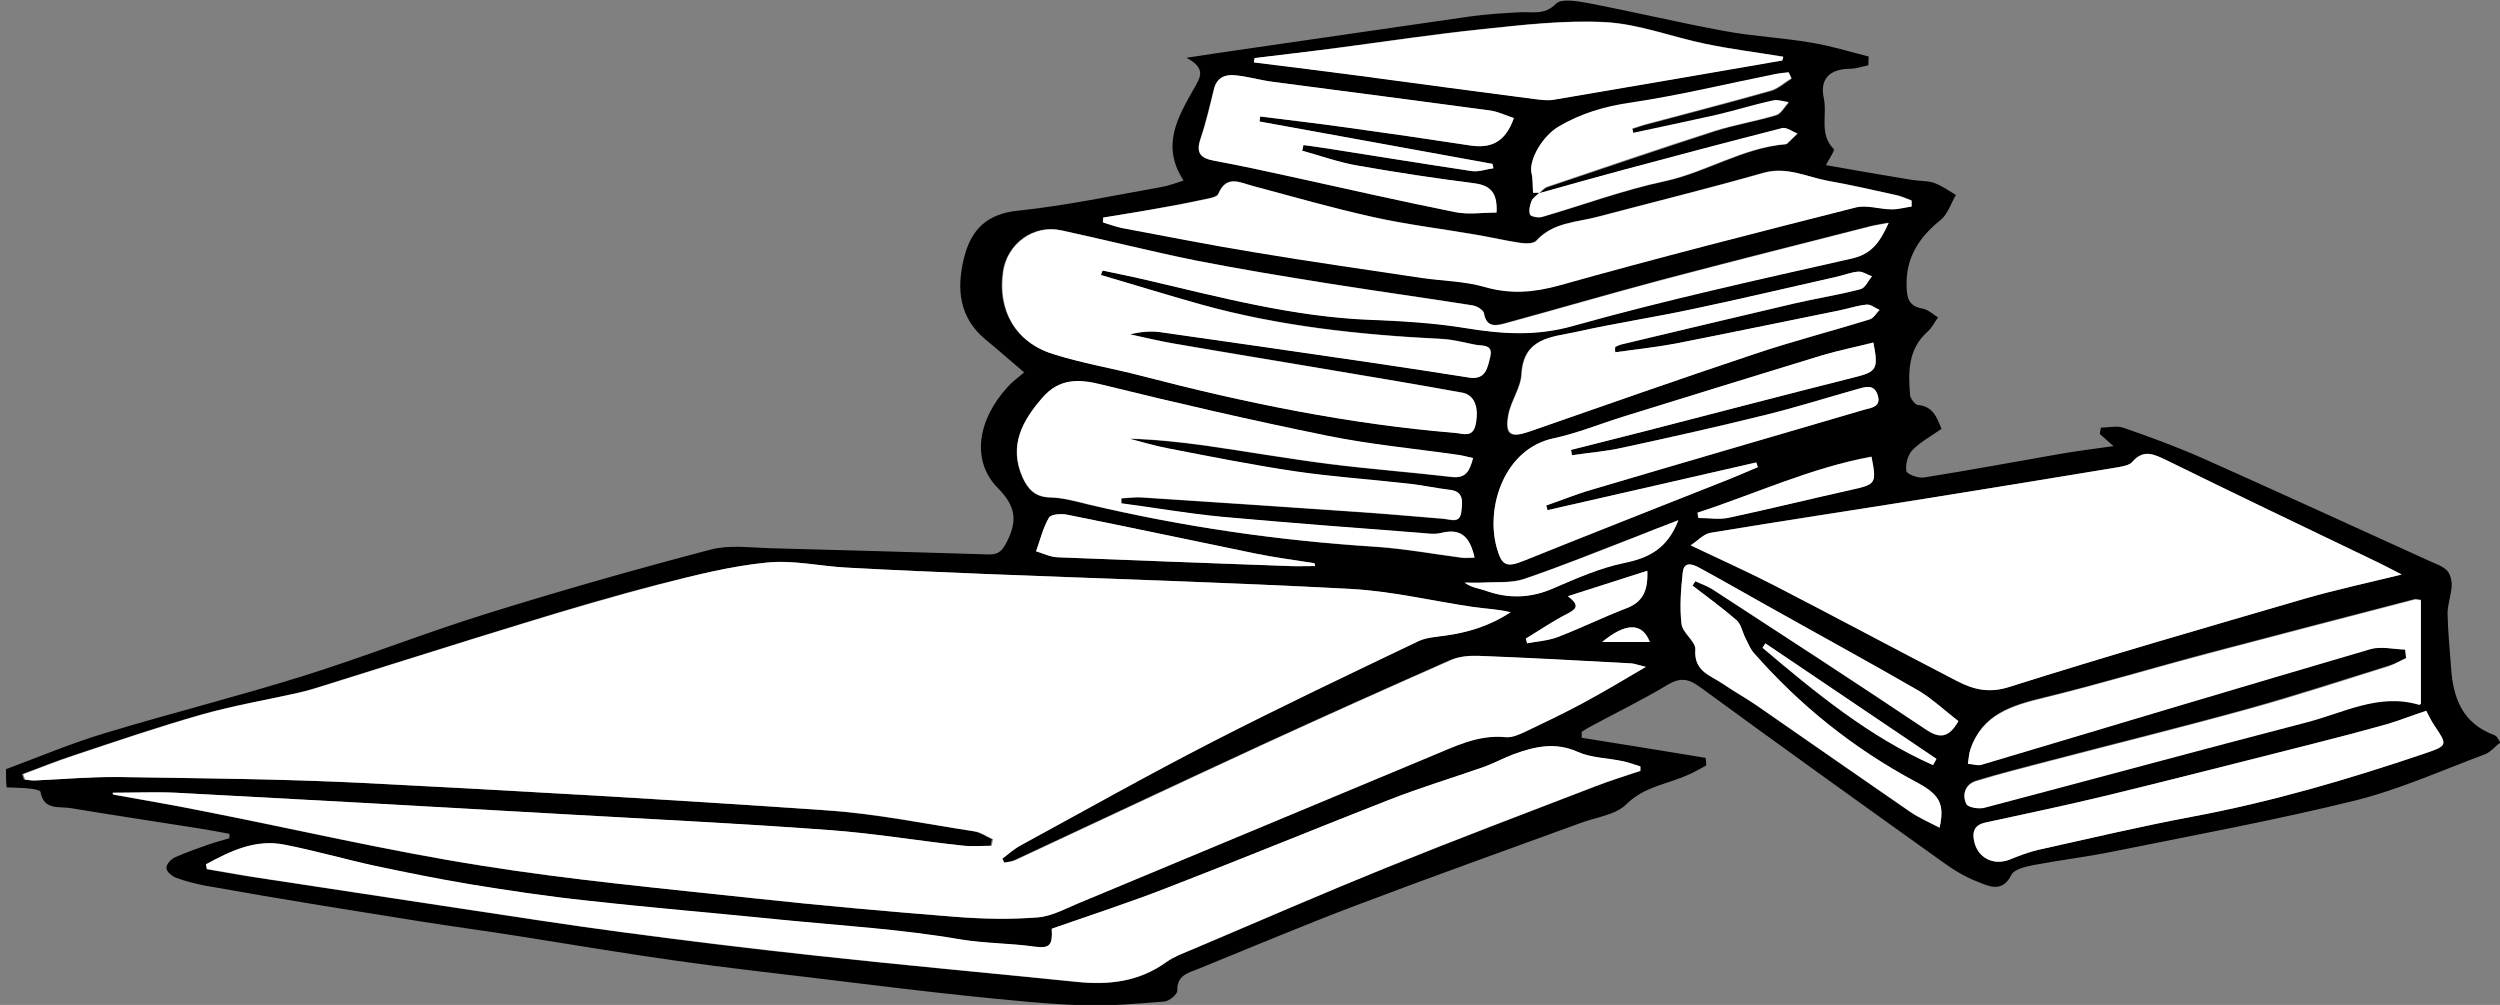
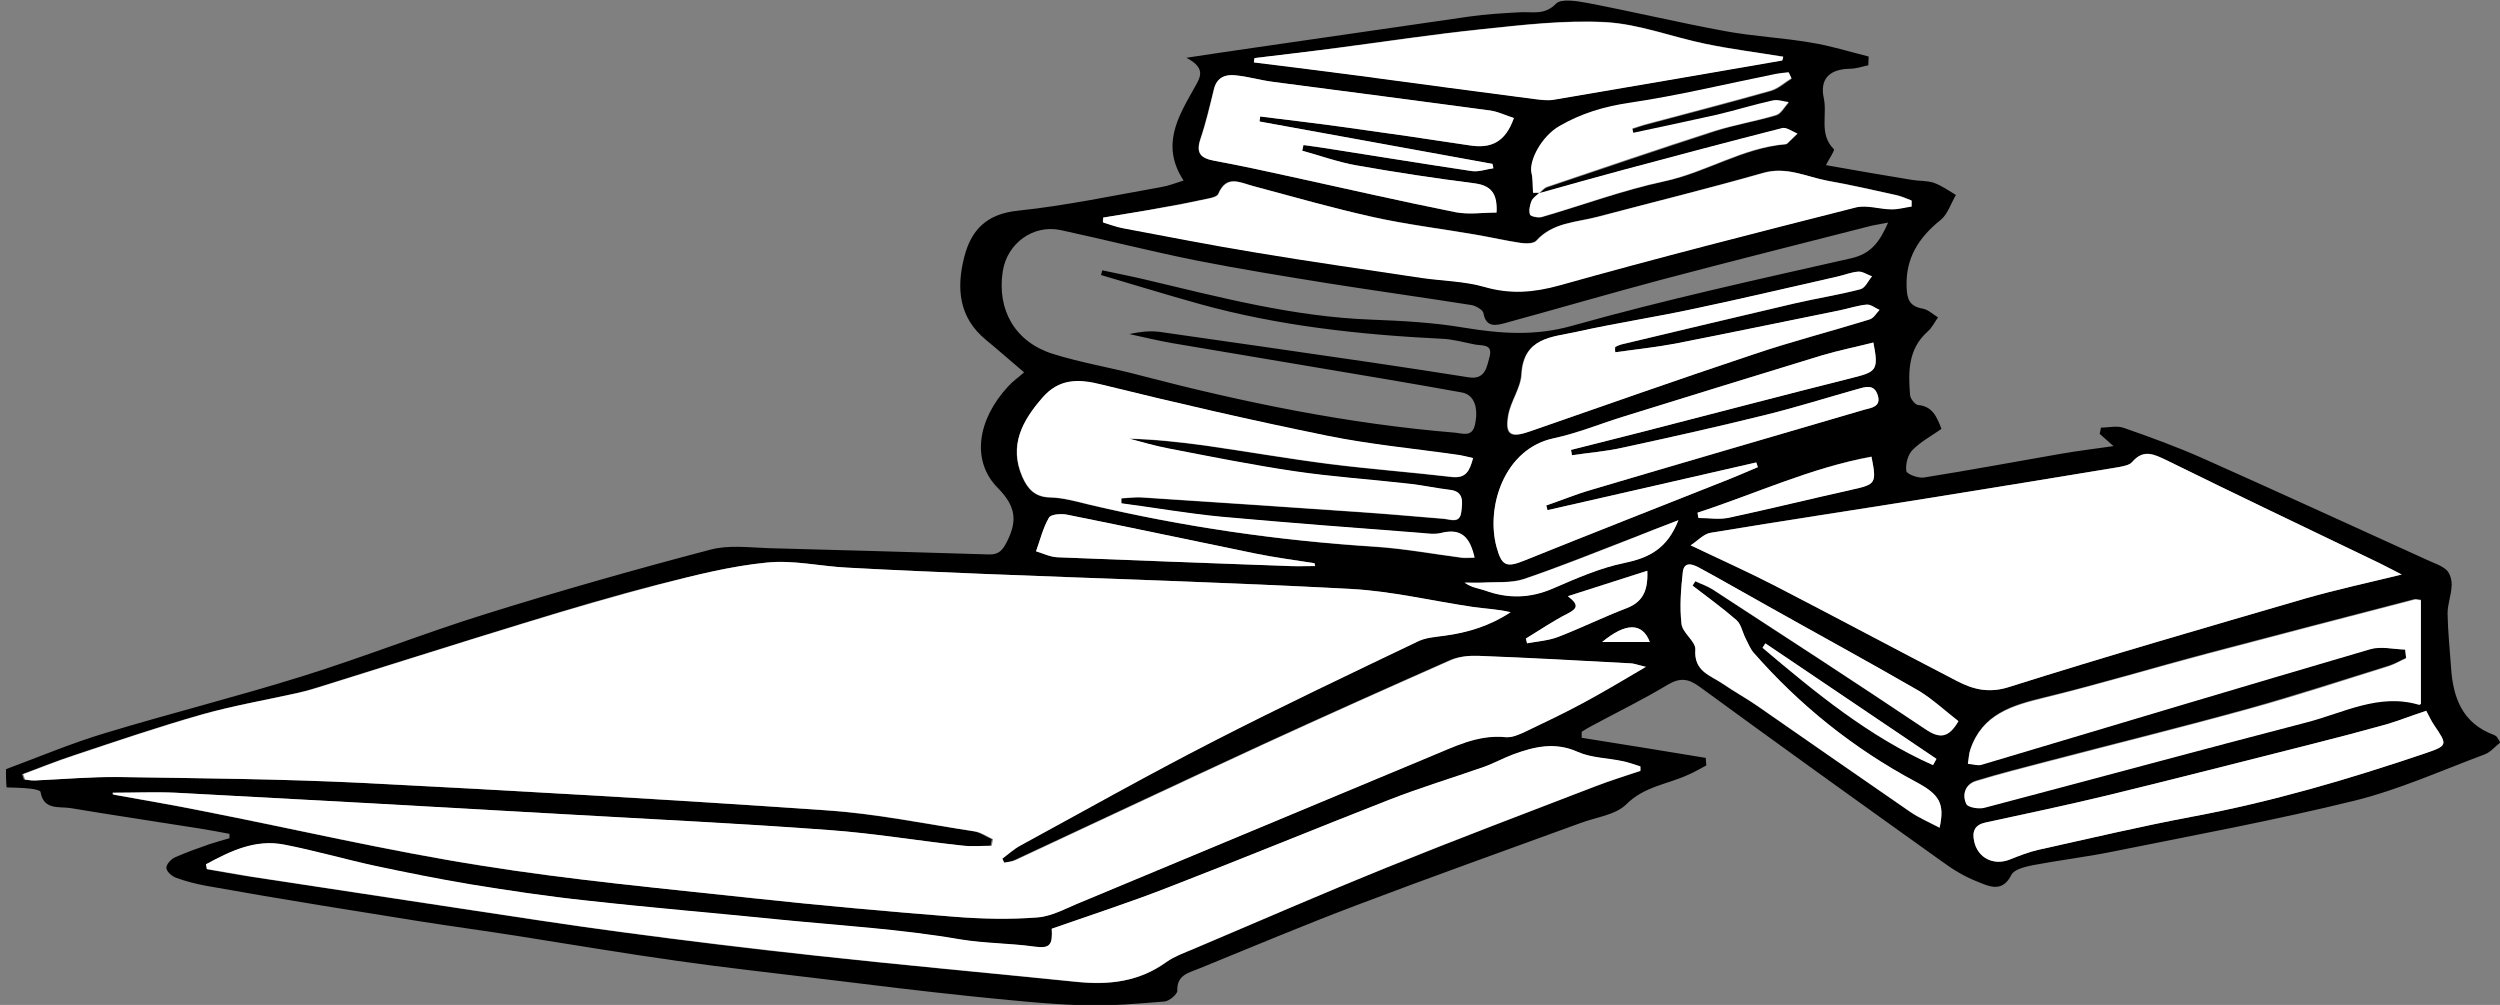
<svg xmlns="http://www.w3.org/2000/svg" version="1.1" id="Capa_1" x="0px" y="0px" viewBox="0 0 796.3 320.1" style="enable-background:new 0 0 796.3 320.1;" xml:space="preserve">
  <rect x="0" y="0" width="796.3" height="320.1" fill="#808080" stroke="none" />
  <style type="text/css">
	.st0{fill:#FFFFFF;}
</style>
  <g>
    <path d="M1.9,245c10.5-3.9,20.9-8.3,31.6-11.5c20.8-6.3,42-11.6,62.8-18.1c19.6-6.1,38.7-13.7,58.3-19.8   c23.7-7.4,47.6-14.2,71.6-20.5c5.9-1.6,12.4-0.7,18.6-0.5c23.4,0.6,46.8,1.3,70.2,2c3.2,0.1,4.4-1.4,5.8-4.2c3.4-6.8,2.6-11.3-3-17   c-8.5-8.6-6.5-21.7,3.3-32.3c1.4-1.6,3.2-2.8,5.1-4.5c-4.4-3.7-8.2-7.1-12.1-10.3c-8.7-7.1-9.5-16.4-7-26.3   c2.2-8.8,7.2-13.9,17.2-14.9c15.2-1.6,30.3-4.8,45.5-7.5c2.4-0.4,4.7-1.3,7.2-2.1c-7.3-11.1-1.8-20.2,3.2-29.1   c2-3.6,4.3-6.5-2.3-10c7.4-1.1,13.1-2,18.8-2.8c23.7-3.4,47.4-6.9,71.1-10.3c5.5-0.8,11-1.1,16.5-1.4c3.9-0.2,7.7,1,11.3-2.7   c1.6-1.7,6.5-0.9,9.8-0.3c14.7,2.8,29.3,6.3,44,9c9.1,1.7,18.4,2.1,27.6,3.7c6.2,1,12.2,2.9,18.2,4.4c0,0.9-0.1,1.9-0.1,2.8   c-2,0.4-3.9,1.1-5.9,1.1c-6.4,0.1-9.6,3.2-8.3,9.3c1.2,5.4-1.6,11.5,3.2,16.3c0.4,0.4-1.4,2.9-2.5,5.1c9,1.6,18.2,3.2,27.4,4.7   c2.3,0.4,4.7,0.2,6.9,0.9c2.5,0.9,4.8,2.5,7.1,3.9c-1.6,2.7-2.6,6.1-4.8,7.9c-7,5.6-11.3,12.2-10.9,21.5c0.1,3.7,0.9,6.1,5.1,6.8   c1.7,0.3,3.3,1.8,4.9,2.8c-1.1,1.5-1.9,3.3-3.3,4.5c-6.3,5.6-6.2,12.9-5.6,20.3c0.1,1.1,1.6,3,2.5,3.1c4.7,0.4,6,3.8,7.5,7.6   c-3.1,2.2-6.5,4-9.2,6.7c-1.5,1.5-2.3,4.5-2,6.7c0.1,1,3.8,2.4,5.6,2.1c14.5-2.3,28.9-5,43.3-7.5c5.7-1,11.5-1.7,17.1-2.5   c-1.2-1.1-2.8-2.5-4.4-3.9c0.1-0.7,0.3-1.3,0.4-2c2.5,0,5.1-0.7,7.3,0.1c8.6,3,17.1,6.1,25.4,9.8c23.8,10.6,47.5,21.5,71.3,32.3   c2.1,1,4.5,1.7,6.1,3.2c1.1,1,1.7,3.3,1.6,4.9c-0.1,3-1.3,5.9-1.3,8.9c0.1,5.7,0.7,11.4,1.1,17.1c0.6,9.7,3.6,17.9,13.7,21.6   c0.3,0.1,0.6,0.4,0.9,0.6c0.2,0.3,0.4,0.6,1.1,1.8c-1.6,1.2-3.1,3.1-5,3.8c-13.7,5.1-27.2,11.2-41.3,14.7   c-25.6,6.3-51.6,11.1-77.4,16.3c-8.4,1.7-16.9,2.7-25.3,4.3c-2.4,0.5-5.8,1.3-6.7,3c-2.9,5.9-7.2,3.7-10.9,2.2   c-3.9-1.5-7.7-3.8-11.1-6.3c-25.9-18.5-51.7-37-77.4-55.8c-3.6-2.6-6.2-2.9-10.1-0.6c-7.8,4.7-16,8.7-24,13c-1.2,0.6-2.3,1.3-3.4,2   c0,0.6,0,1.3,0,1.9c13.2,2.1,26.3,4.2,39.5,6.4c0.1,0.8,0.1,1.6,0.2,2.4c-1.9,1-3.7,2.1-5.6,2.9c-6.6,3.1-14.1,3.7-19.9,9.5   c-3.4,3.4-9.7,4.1-14.7,6c-23.8,8.7-47.7,17.2-71.4,26.2c-16.9,6.4-33.5,13.4-50.2,20.2c-3.2,1.3-6.9,2-6.7,7   c0,1.1-2.6,3.3-4.1,3.4c-8.7,0.7-17.4,1.5-26.1,1.2c-11.9-0.4-23.9-1.7-35.8-2.9c-15.4-1.6-30.9-3.5-46.3-5.4   c-15.6-1.9-31.2-3.6-46.7-5.8c-17.1-2.4-34.2-5.3-51.3-8c-10.2-1.6-20.5-3-30.7-4.6c-10.6-1.7-21.1-3.4-31.7-5.1   c-12.3-2-24.6-4.1-36.9-6.3c-3.1-0.6-6.3-1.4-9.3-2.5c-1.3-0.5-3-1.9-3.1-3.1c-0.1-1.1,1.4-2.8,2.7-3.4c3.6-1.6,7.3-2.9,11-4.2   c2.1-0.7,4.3-1.3,6.4-1.9c0-0.5,0-1,0-1.4c-3.2-0.6-6.3-1.2-9.5-1.7c-13.7-2.2-27.4-4.2-41.1-6.5c-3.6-0.6-8.6,0.8-9.6-5.2   c-0.1-0.5-2.2-0.9-3.3-1c-2.5-0.3-5-0.3-7.5-0.4C1.9,248.6,1.9,246.8,1.9,245z M490.5,61.4c-0.9,0.9-2.1,1.6-2.6,2.7   c-0.6,1.3-0.9,3-0.5,4.3c0.2,0.6,2.5,1.1,3.7,0.8c13-3.8,25.8-8.5,39.1-11.4c13.3-2.8,24.9-10.6,38.6-11.8c0.2,0,0.4-0.1,0.5-0.2   c1.1-1.1,2.2-2.2,3.3-3.2c-1.6-0.6-3.5-2.1-4.9-1.7c-16.9,4.3-33.7,8.8-50.6,13.3c-8.9,2.4-17.8,4.9-26.7,7.4   c0.8-0.7,1.5-1.6,2.4-1.9c17.8-6,35.5-12,53.3-17.8c6.4-2.1,13.2-3.2,19.7-5.1c1.6-0.5,2.7-2.7,4-4.1c-1.7-0.2-3.5-0.9-5.1-0.5   c-5.9,1.3-11.7,3.1-17.6,4.5c-8.9,2.1-17.9,3.9-26.8,5.8c-0.1-0.5-0.2-0.9-0.3-1.4c1.6-0.5,3.2-1.1,4.9-1.5   c13.1-3.5,26.3-6.9,39.3-10.6c2.3-0.7,4.4-2.6,6.5-3.9c-0.3-0.6-0.6-1.3-0.9-1.9c-1.5,0.2-2.9,0.3-4.4,0.6   c-15.4,3.1-30.6,6.8-46.1,9.1c-8.2,1.2-15.6,3.4-22.6,7.5c-5.4,3.1-9.7,10.8-8.8,14.9c0.4,1.9,0.3,4,0.5,6.3   C488.4,61.4,489.4,61.4,490.5,61.4z M35.9,252.5c0,0.2,0,0.4,0,0.6c9.4,1.7,18.9,3.3,28.3,5.2c29.6,5.8,59,12.7,88.8,17.4   c28.7,4.6,57.8,7.2,86.7,10.4c21.3,2.3,42.7,4.2,64,5.9c8.8,0.7,17.8,0.9,26.6,0.2c4.6-0.4,9.2-2.9,13.6-4.8   c37-15.3,73.9-30.7,110.8-46.2c7.9-3.3,15.5-7.4,24.6-6.4c2,0.2,4.2-0.8,6.1-1.7c6.3-3,12.6-6,18.7-9.3c6.3-3.4,12.4-7.2,19.8-11.4   c-2.6-0.7-3.6-1.1-4.6-1.1c-16.2-0.8-32.5-1.7-48.7-2.4c-3-0.1-6.2,0.2-8.9,1.4c-19.9,8.8-39.8,17.7-59.6,26.8   c-26.4,12.2-52.8,24.6-79.1,36.9c-1.1,0.5-2.3,0.6-3.5,0.8c-0.2-0.4-0.4-0.9-0.6-1.3c1.9-1.4,3.8-3,5.8-4.2   c20.4-11.1,40.6-22.5,61.3-33.1c21.6-11.1,43.6-21.5,65.5-32c2.5-1.2,5.5-1.4,8.2-1.7c7.5-1,14.6-3.2,21.1-7.5   c-4.1-1-8.1-1.1-12.1-1.7c-12.9-1.9-25.7-5-38.6-5.7c-39.1-2.1-78.2-3.3-117.2-4.8c-14.5-0.6-28.9-1.2-43.4-2   c-8.5-0.5-17.2-2.5-25.6-1.6c-11.5,1.2-22.8,4.1-34.1,6.9c-14.5,3.7-28.9,8-43.2,12.4c-21.9,6.7-43.8,13.7-65.7,20.5   c-2.2,0.7-4.4,1.3-6.7,1.8c-10.1,2.3-20.3,4-30.2,6.8c-13.7,3.9-27.2,8.5-40.7,13c-5.5,1.8-10.9,4-16.3,6c0.2,0.6,0.4,1.1,0.6,1.7   c1,0.1,2.1,0.4,3.1,0.3c8.9-0.4,17.9-1.2,26.8-1.1c26.1,0.4,52.2,0.6,78.2,1.9c49.1,2.5,98.2,5.3,147.2,8.7   c15.8,1.1,31.5,4.3,47.2,6.7c2,0.3,3.9,1.7,5.8,2.5c-0.1,0.7-0.3,1.4-0.4,2.1c-3.2,0-6.4,0.3-9.6-0.1c-14-1.6-28-3.9-42-4.9   c-27.8-2-55.6-3.4-83.5-5c-41.6-2.3-83.1-4.7-124.7-6.9C49.4,252.2,42.6,252.5,35.9,252.5z M765,183c-3-1.5-5.9-3.1-8.9-4.5   c-22-10.6-44.1-21.1-66-31.9c-4-1.9-7.3-3.7-10.9,0.5c-0.9,1.1-2.9,1.4-4.4,1.7c-20.4,3.4-40.9,6.7-61.3,10   c-22.9,3.6-45.8,7.1-68.6,10.9c-2.2,0.4-4.1,2.5-6.4,4c9.7,4.7,18.5,8.6,26.9,12.9c19.3,10,38.5,20.3,57.9,30.3   c5.2,2.7,10.2,4,16.7,1.9c31.3-9.9,62.9-19,94.4-28.2C744.3,187.8,754.3,185.6,765,183z M65.6,275.3c0.1,0.5,0.2,1.1,0.3,1.6   c4.9,0.8,9.8,1.8,14.7,2.5c22.4,3.4,44.8,6.8,67.2,10.2c16.6,2.5,33.2,5.1,49.8,7.3c20.9,2.8,41.8,5.4,62.7,7.6   c27.5,3,55.1,5.5,82.6,8.3c10.2,1,19.9,0,28.6-6.3c2.6-1.9,5.7-3,8.7-4.2c20.6-8.7,41-17.7,61.7-26c22-8.9,44.2-17.3,66.3-25.8   c4.7-1.8,9.5-3.3,14.3-4.9c0-0.5,0-0.9,0-1.4c-1.9-0.6-3.8-1.3-5.8-1.7c-4.7-1-9.8-1-14.1-2.9c-7.3-3.3-13.9-1.7-20.7,0.8   c-3.2,1.2-6.2,2.9-9.4,4c-10.1,3.6-20.3,6.7-30.2,10.5c-23.3,9-46.4,18.6-69.6,27.6c-12.4,4.8-25.2,8.9-37.7,13.4   c0.3,5.1-0.5,6.4-5.5,5.7c-7.8-1.1-15.7-1-23.6-2.3c-19-3.2-38.3-4.4-57.5-6.3c-20.6-2-41.2-3.8-61.8-6.1   c-12.4-1.4-24.8-3.2-37.1-5.2c-10-1.6-20-3.6-29.9-5.8c-9.8-2.1-19.4-4.9-29.1-6.8C81.2,267.3,73.3,271.2,65.6,275.3z M350.7,87.6   c0.1-0.5,0.3-1,0.4-1.5c4.6,1,9.3,1.9,13.9,3c23.6,5.6,47.1,11.8,71.6,12.7c10,0.4,20,0.9,29.9,2.6c11.7,1.9,22.6,2.7,34.5-0.7   c29.2-8.2,58.9-14.7,88.5-21.4c6.4-1.4,9.2-5.2,11.9-11.4c-2.4,0.5-4.1,0.7-5.7,1.1c-22.3,5.7-44.6,11.3-66.9,17.2   c-16.5,4.4-32.9,9.2-49.4,13.7c-2.9,0.8-6.1,1.5-6.9-3.2c-0.2-1-2.3-2.2-3.6-2.5c-15.2-2.4-30.3-4.5-45.5-6.9   c-14.3-2.3-28.5-4.6-42.7-7.4c-14.3-2.9-28.5-6.5-42.8-9.6c-8.8-1.9-17.1,4.2-18.5,13.1c-1.9,12.3,3.9,22.5,15.9,26.3   c9.2,2.9,18.7,4.4,28,6.9c32.9,8.6,66.1,15.4,100,18.2c2.5,0.2,5.6,1.6,6.5-2.5c1.2-5.4-0.2-9.6-4.2-10.3c-16.5-3-33-5.7-49.5-8.5   c-14.2-2.4-28.5-4.8-42.7-7.2c-4.6-0.8-9.1-1.9-13.7-2.9c3.3-0.7,6.5-1.1,9.6-0.7c22.6,3.2,45.2,6.5,67.9,9.8   c10.2,1.5,20.5,3.1,30.7,4.7c5.3,0.8,5.7-3.5,6.6-6.7c1-4.1-2.6-3.3-4.9-3.8c-3.5-0.7-7-1.7-10.5-1.8c-26.1-1.3-51.9-4.1-77.1-11.1   C371.6,93.9,361.2,90.7,350.7,87.6z M469.2,145.9c-1.9-0.4-3.3-0.7-4.6-0.9c-13.9-2-28-3.3-41.8-6.1c-24.1-4.9-48-10.5-71.9-16.3   c-7.4-1.8-13.6-2-18.9,4.1c-6.4,7.4-10.8,15.3-6.4,25.3c1.7,3.8,4,6.4,8.8,6.5c4.2,0.1,8.4,1.3,12.5,2.3c30,7,60.3,11.4,91,13.4   c9.2,0.6,18.4,2.3,27.6,3.5c1.3,0.2,2.6,0,4.1,0c-1.4-6.2-4-9.5-10.5-7.9c-2.2,0.5-4.6,0.2-6.9,0c-21-1.6-42-3.2-63-5.1   c-10.7-1-21.4-2.8-32.1-4.3c0-0.5,0-1.1,0-1.6c2.2-0.1,4.3-0.5,6.4-0.3c23.4,1.5,46.7,3.1,70,4.7c8.7,0.6,17.4,1.4,26.2,2.1   c2.4,0.2,5.4,1.7,5.7-2.4c0.3-2.9,0.9-6.3-3.7-6.8c-4.2-0.5-8.4-1.5-12.6-1.9c-12.2-1.4-24.5-2.2-36.7-4c-13.5-2-27-4.7-40.4-7.3   c-4.2-0.8-8.3-2.1-12.4-3.1c8.2,0.2,16.3,1.1,24.4,2.2c13.2,1.9,26.4,4.2,39.7,5.9c12.9,1.6,25.9,2.6,38.8,4.1   C467,152.4,468.2,149.9,469.2,145.9z M351.4,69.3c-0.1,0.5-0.1,1-0.2,1.4c2.1,0.6,4.1,1.4,6.2,1.8c14,2.6,28,5.4,42.1,7.7   c17.8,2.9,35.6,5.5,53.5,8.2c6.5,1,13.3,1,19.6,2.8c8.2,2.4,15.7,1.9,24-0.5C527.9,82,559.4,74,591,66c3.6-0.9,7.7,0.5,11.5,0.6   c2.1,0,4.2-0.6,6.3-0.9c0-0.6,0-1.3,0-1.9c-1.6-0.6-3.1-1.4-4.8-1.7c-7.3-1.6-14.6-3.3-22-4.6c-6.7-1.2-13-4.6-20.4-2.5   c-17.5,5-35.2,9.4-52.8,14c-6.8,1.8-14.2,1.8-19.5,7.6c-0.9,1-3.5,1-5.1,0.7c-4.7-0.7-9.4-1.8-14.1-2.6   c-10.9-1.9-21.9-3.2-32.7-5.6c-12.9-2.8-25.6-6.5-38.3-9.9c-4.2-1.1-8.5-3.7-11.1,2.5c-0.3,0.7-1.8,1.2-2.8,1.4   c-4.7,1-9.4,2-14.2,2.8C364.6,67.2,358,68.2,351.4,69.3z M766.1,206.9c0.1,0.9,0.2,1.7,0.3,2.6c-1.8,0.9-3.6,1.9-5.5,2.5   c-14.8,4.6-29.6,9.4-44.5,13.6c-21.3,5.9-42.8,11.2-64.2,16.8c-7.6,2-15.2,3.9-22.7,6.2c-3.5,1.1-4.6,4.3-3.2,7.3   c0.5,1.1,4,1.7,5.8,1.2c34.2-9,68.4-18.3,102.6-27.2c11.7-3,23-9.4,35.8-5.6c0.2,0.1,0.6-0.3,0.6-0.3c0-11.1,0-22.1,0-33   c-1-0.1-1.6-0.3-2-0.2c-21.9,5.7-43.9,11.4-65.8,17.2c-17.4,4.6-34.7,9.9-52.2,14.1c-10.3,2.5-19.7,5.3-23.5,16.5   c-0.5,1.4-0.5,3-0.8,4.5c1.5,0.1,3.1,0.7,4.4,0.3c41.3-12.3,82.5-24.7,123.8-36.8C758.4,205.8,762.4,206.8,766.1,206.9z    M492.9,162.5c-0.1-0.5-0.3-1-0.4-1.5c4.8-1.7,9.6-3.6,14.4-5c29-8.5,57.9-17,86.9-25.5c2.3-0.7,5.5-0.9,4.3-4.6   c-1.2-3.8-4.1-2.6-6.7-1.9c-9.6,2.7-19.1,5.7-28.8,8.1c-15.2,3.7-30.5,7.2-45.8,10.5c-5.3,1.2-10.7,1.6-16.1,2.4   c-0.1-0.6-0.2-1.1-0.3-1.7c7.8-2,15.5-3.9,23.3-5.9c22.3-5.8,44.6-11.6,66.9-17.2c7.1-1.8,7.8-2.5,6.1-11.1   c-5.5,1.4-11,2.5-16.4,4.1c-21,6.4-41.9,12.9-62.9,19.4c-7.5,2.3-14.8,5.3-22.5,7c-15.7,3.4-21.7,21.9-18.2,34.7   c1.6,5.8,3.1,6.5,8.7,4.3c21.9-8.8,43.8-17.4,65.7-26.1c2.9-1.2,5.8-2.4,8.8-3.7c-0.2-0.5-0.4-1-0.5-1.5   C537.3,152.4,515.1,157.5,492.9,162.5z M482.2,37.6c-2.5-0.8-5-2.1-7.6-2.4c-23-3.1-46-6-69-9.1c-4.1-0.5-8-1.7-12.1-2.1   c-3.2-0.4-6,0.7-6.9,4.4c-1.3,5.3-2.6,10.7-4.3,15.9c-1.5,4.5,0.1,6.1,4.4,6.9c8.2,1.5,16.4,3.3,24.6,5.1   c17.4,3.8,34.8,7.8,52.3,11.3c4.2,0.8,8.7,0.1,13,0.1c0.3-5.7-1.5-8.6-7-9.3c-12.5-1.6-25-3.5-37.5-5.7c-5.9-1.1-11.6-3.1-17.4-4.7   c0.2-0.6,0.3-1.2,0.4-1.8c2.6,0.4,5.1,0.7,7.7,1.1c15.3,2.4,30.7,4.9,46,7.2c2.2,0.3,4.5-0.6,6.8-0.9c-0.1-0.5-0.2-0.9-0.3-1.4   c-24.7-4.5-49.5-9-74.2-13.5c0.1-0.5,0.1-1,0.2-1.6c9.2,1.1,18.3,2.2,27.5,3.5c13.1,1.8,26.2,3.7,39.2,5.7   C474.6,47.4,479.4,45.6,482.2,37.6z M399.6,18.5c-0.1,0.4-0.1,0.8-0.2,1.3c11.3,1.4,22.6,2.8,33.9,4.3c18.6,2.4,37.1,5,55.7,7.4   c1.9,0.3,4,0.6,5.8,0.2c24.3-4.1,48.6-8.3,72.8-12.5c0.1,0,0.2-0.6,0.4-1.2c-8.3-1.3-16.6-2.4-24.8-4.1   c-10.6-2.2-21.1-6.3-31.8-6.9c-13.2-0.7-26.6,0.9-39.9,2.3c-15.3,1.6-30.4,3.9-45.6,5.9C417.1,16.5,408.3,17.5,399.6,18.5z    M514.5,112.2c-0.1-0.5-0.1-1.1-0.2-1.6c0.6-0.3,1.2-0.6,1.9-0.8c18.4-4.4,36.8-8.8,55.3-13.1c7-1.6,14-2.7,20.9-4.5   c1.5-0.4,2.5-2.7,3.7-4.1c-1.5-0.5-3-1.6-4.4-1.5c-2.3,0.1-4.5,1.1-6.7,1.6c-15.1,3.4-30.2,7-45.4,10.2   c-12.5,2.7-25.2,4.6-37.7,7.4c-7.6,1.7-16.7,1.7-17.4,13.4c-0.2,4.4-3.4,8.6-4.2,13.1c-1.1,6.3,0.8,7.3,6.8,5.2   c23.8-8.3,47.5-16.7,71.4-24.6c12.2-4.1,24.7-7.3,36.9-11.1c1.2-0.4,2-2,3.1-3c-1.4-0.6-2.8-1.8-4.1-1.7c-3,0.3-5.9,1.3-8.9,1.9   c-17.3,3.5-34.5,7.1-51.9,10.5C527.4,110.7,520.9,111.3,514.5,112.2z M772.8,226.4c-4.6,1.6-8.5,3.1-12.6,4.3   c-7.9,2.2-15.8,4.3-23.8,6.3c-21.8,5.5-43.6,11.1-65.4,16.4c-12.8,3.1-25.8,5.8-38.6,8.6c-3.3,0.7-4.3,2.8-3.6,5.9   c1.1,5.3,6.2,7.9,11.3,5.9c3-1.2,6-2.4,9.1-3.1c16.4-3.7,32.7-7.5,49.2-10.6c25.2-4.7,49.7-11.9,73.9-20.1c7.4-2.5,7.3-2.7,3.1-8.9   C774.4,229.6,773.6,228,772.8,226.4z M623.8,229.7c-4.2-3.3-8-6.9-12.3-9.4c-15.9-9.2-32-18-48.1-27c-7.3-4.1-14.6-8.3-22-12.3   c-2-1.1-5-2.4-5.4,1.4c-0.6,5.4-1.1,11-0.4,16.4c0.3,2.9,4.6,5.6,4.4,8.2c-0.5,7,4.9,8.2,8.8,10.9c3.5,2.4,7.3,4.5,10.8,6.9   c16.3,11.3,32.5,22.6,48.9,33.9c2.8,1.9,6.1,3.3,9.3,5c1.7-7.8-0.1-10.6-7.6-14.6c-19.8-10.5-36.9-24.3-51.7-41.2   c-1.1-1.3-1.7-3-2.5-4.5c-1-2-1.4-4.5-2.9-5.8c-4.4-3.9-9.3-7.3-14-11c0.3-0.5,0.6-0.9,0.9-1.4c1.8,0.8,3.8,1.5,5.5,2.6   c22.6,14.7,45.2,29.4,67.6,44.4C617.7,235.3,620.6,235.3,623.8,229.7z M418.9,180.3c-0.1-0.3-0.1-0.6-0.2-0.9   c-6.3-1-12.6-1.9-18.9-3.1c-20.1-4.1-40.1-8.3-60.1-12.4c-1.8-0.4-5-0.1-5.6,1c-1.9,3.3-2.8,7.1-4.1,10.7c2.3,0.7,4.5,1.8,6.8,1.9   c24.6,1,49.3,1.9,73.9,2.8C413.4,180.4,416.1,180.3,418.9,180.3z M534.6,165.7c-5.5,2.1-10.4,4-15.3,5.9   c-11.3,4.3-22.5,8.9-34,12.8c-4,1.3-8.6,0.9-13,1.1c-1.9,0.1-3.9,0-5.8,0c2.1,1.5,4.4,1.7,6.5,2.5c7.4,2.7,14.5,2.5,21.8-0.7   c7.4-3.2,14.9-6.5,22.7-8.1C525.3,177.6,531.1,174.7,534.6,165.7z M540.7,163.3c0.1,0.5,0.2,1.1,0.3,1.6c3.3,0,6.7,0.6,9.8-0.1   c13.1-2.8,26-6,39-8.9c7.7-1.7,8-2,6.3-10.5C576.8,149,559.1,157.3,540.7,163.3z M499.4,189.9c3.8,2.9,2.8,4,0,5.5   c-4.6,2.4-8.9,5.3-13.4,8c0.1,0.5,0.2,1,0.4,1.5c3.3-0.7,6.7-0.9,9.8-2c7.3-2.8,14.4-6.3,21.7-9.1c5.1-1.9,7.1-5.3,6.8-12   C516.2,184.5,508.4,187,499.4,189.9z M615.7,243.7c0.4-0.6,0.7-1.3,1.1-1.9c-18.2-12.3-36.3-24.5-54.5-36.8   c-0.3,0.5-0.6,0.9-0.9,1.4C578.2,220.6,595.3,234.7,615.7,243.7z M525.5,204.5c-2.4-6.3-7.7-6.2-15.2,0   C515.5,204.5,520.2,204.5,525.5,204.5z" />
    <path class="st0" d="M35.9,252.5c6.7,0,13.5-0.3,20.2,0c41.6,2.2,83.1,4.5,124.7,6.9c27.8,1.6,55.7,2.9,83.5,5c14,1,28,3.4,42,4.9   c3.2,0.4,6.4,0.1,9.6,0.1c0.1-0.7,0.3-1.4,0.4-2.1c-1.9-0.9-3.8-2.2-5.8-2.5c-15.7-2.4-31.4-5.7-47.2-6.7   c-49-3.4-98.1-6.2-147.2-8.7c-26-1.3-52.2-1.5-78.2-1.9c-8.9-0.1-17.8,0.7-26.8,1.1c-1,0-2.1-0.2-3.1-0.3c-0.2-0.6-0.4-1.1-0.6-1.7   c5.4-2,10.8-4.2,16.3-6c13.5-4.5,27-9.1,40.7-13c9.9-2.8,20.1-4.6,30.2-6.8c2.3-0.5,4.5-1.1,6.7-1.8c21.9-6.8,43.7-13.8,65.7-20.5   c14.3-4.4,28.7-8.6,43.2-12.4c11.2-2.9,22.6-5.8,34.1-6.9c8.4-0.9,17,1.2,25.6,1.6c14.4,0.8,28.9,1.4,43.4,2   c39.1,1.6,78.2,2.7,117.2,4.8c12.9,0.7,25.7,3.8,38.6,5.7c4,0.6,8,0.7,12.1,1.7c-6.5,4.3-13.5,6.5-21.1,7.5   c-2.8,0.4-5.8,0.6-8.2,1.7c-21.9,10.5-43.9,20.9-65.5,32c-20.7,10.6-40.9,22-61.3,33.1c-2.1,1.1-3.9,2.8-5.8,4.2   c0.2,0.4,0.4,0.9,0.6,1.3c1.2-0.3,2.4-0.3,3.5-0.8c26.4-12.3,52.7-24.7,79.1-36.9c19.8-9.1,39.7-18,59.6-26.8   c2.7-1.2,5.9-1.5,8.9-1.4c16.2,0.6,32.5,1.5,48.7,2.4c1,0.1,2,0.5,4.6,1.1c-7.3,4.3-13.5,8-19.8,11.4c-6.1,3.3-12.4,6.3-18.7,9.3   c-1.9,0.9-4.2,1.9-6.1,1.7c-9.1-0.9-16.7,3.2-24.6,6.4c-36.9,15.4-73.9,30.8-110.8,46.2c-4.5,1.8-9,4.4-13.6,4.8   c-8.8,0.7-17.7,0.5-26.6-0.2c-21.4-1.7-42.7-3.6-64-5.9c-28.9-3.1-58-5.8-86.7-10.4c-29.8-4.7-59.2-11.6-88.8-17.4   c-9.4-1.9-18.9-3.5-28.3-5.2C35.9,252.9,35.9,252.7,35.9,252.5z" />
    <path class="st0" d="M765,183c-10.7,2.6-20.8,4.8-30.6,7.6c-31.5,9.2-63.1,18.3-94.4,28.2c-6.5,2.1-11.5,0.8-16.7-1.9   c-19.3-10-38.5-20.3-57.9-30.3c-8.5-4.4-17.2-8.3-26.9-12.9c2.3-1.5,4.2-3.7,6.4-4c22.9-3.8,45.8-7.2,68.6-10.9   c20.4-3.3,40.9-6.6,61.3-10c1.5-0.3,3.5-0.6,4.4-1.7c3.6-4.1,6.9-2.4,10.9-0.5c21.9,10.8,44,21.3,66,31.9   C759.1,179.9,762,181.5,765,183z" />
    <path class="st0" d="M65.6,275.3c7.7-4.2,15.7-8.1,24.9-6.3c9.8,1.9,19.4,4.7,29.1,6.8c9.9,2.1,19.9,4.1,29.9,5.8   c12.3,2,24.7,3.9,37.1,5.2c20.6,2.3,41.2,4,61.8,6.1c19.2,1.9,38.5,3,57.5,6.3c7.9,1.3,15.8,1.2,23.6,2.3c5,0.7,5.8-0.6,5.5-5.7   c12.6-4.4,25.3-8.5,37.7-13.4c23.3-9,46.4-18.5,69.6-27.6c9.9-3.9,20.2-7,30.2-10.5c3.2-1.1,6.2-2.8,9.4-4   c6.8-2.5,13.4-4.1,20.7-0.8c4.3,1.9,9.4,1.9,14.1,2.9c2,0.4,3.9,1.1,5.8,1.7c0,0.5,0,0.9,0,1.4c-4.8,1.6-9.6,3.1-14.3,4.9   c-22.1,8.5-44.3,16.9-66.3,25.8c-20.7,8.4-41.2,17.3-61.7,26c-3,1.3-6.1,2.4-8.7,4.2c-8.7,6.3-18.3,7.4-28.6,6.3   c-27.5-2.8-55.1-5.3-82.6-8.3c-20.9-2.3-41.9-4.8-62.7-7.6c-16.6-2.2-33.2-4.8-49.8-7.3c-22.4-3.4-44.8-6.8-67.2-10.2   c-4.9-0.8-9.8-1.7-14.7-2.5C65.8,276.4,65.7,275.9,65.6,275.3z" />
-     <path class="st0" d="M350.7,87.6c10.5,3.1,20.9,6.3,31.5,9.3c25.2,7.1,51.1,9.8,77.1,11.1c3.5,0.2,7,1.1,10.5,1.8   c2.2,0.5,5.9-0.3,4.9,3.8c-0.8,3.2-1.3,7.5-6.6,6.7c-10.2-1.6-20.5-3.2-30.7-4.7c-22.6-3.3-45.2-6.6-67.9-9.8   c-3.1-0.4-6.3-0.1-9.6,0.7c4.6,1,9.1,2.1,13.7,2.9c14.2,2.5,28.4,4.8,42.7,7.2c16.5,2.8,33,5.5,49.5,8.5c4,0.7,5.4,4.9,4.2,10.3   c-0.9,4.1-4.1,2.7-6.5,2.5c-33.9-2.8-67.1-9.6-100-18.2c-9.3-2.4-18.9-4-28-6.9c-12-3.7-17.7-13.9-15.9-26.3   c1.3-8.9,9.7-15,18.5-13.1c14.3,3.1,28.5,6.7,42.8,9.6c14.2,2.8,28.4,5.1,42.7,7.4c15.1,2.4,30.3,4.5,45.5,6.9   c1.4,0.2,3.4,1.4,3.6,2.5c0.8,4.7,4,4,6.9,3.2c16.5-4.5,32.9-9.3,49.4-13.7c22.3-5.9,44.6-11.5,66.9-17.2c1.6-0.4,3.2-0.6,5.7-1.1   c-2.8,6.2-5.5,10-11.9,11.4c-29.6,6.7-59.3,13.2-88.5,21.4c-12,3.4-22.9,2.6-34.5,0.7c-9.8-1.6-19.9-2.2-29.9-2.6   c-24.5-0.9-48-7.2-71.6-12.7c-4.6-1.1-9.3-2-13.9-3C350.9,86.6,350.8,87.1,350.7,87.6z" />
    <path class="st0" d="M469.2,145.9c-1.1,4-2.2,6.5-6.6,6c-12.9-1.5-25.9-2.5-38.8-4.1c-13.3-1.7-26.5-4-39.7-5.9   c-8.1-1.1-16.2-2-24.4-2.2c4.1,1.1,8.2,2.3,12.4,3.1c13.4,2.6,26.9,5.3,40.4,7.3c12.2,1.8,24.5,2.6,36.7,4   c4.2,0.5,8.4,1.4,12.6,1.9c4.6,0.5,4,3.9,3.7,6.8c-0.4,4.1-3.4,2.6-5.7,2.4c-8.7-0.7-17.4-1.5-26.2-2.1c-23.3-1.6-46.7-3.2-70-4.7   c-2.1-0.1-4.3,0.2-6.4,0.3c0,0.5,0,1.1,0,1.6c10.7,1.4,21.4,3.3,32.1,4.3c21,1.9,42,3.5,63,5.1c2.3,0.2,4.8,0.6,6.9,0   c6.5-1.6,9.1,1.7,10.5,7.9c-1.5,0-2.9,0.1-4.1,0c-9.2-1.2-18.4-2.9-27.6-3.5c-30.7-1.9-61.1-6.3-91-13.4c-4.1-1-8.3-2.2-12.5-2.3   c-4.8-0.1-7.1-2.7-8.8-6.5c-4.4-10.1,0-18,6.4-25.3c5.3-6.1,11.5-6,18.9-4.1c23.9,5.9,47.8,11.4,71.9,16.3   c13.8,2.8,27.9,4.1,41.8,6.1C466,145.1,467.4,145.5,469.2,145.9z" />
    <path class="st0" d="M351.4,69.3c6.6-1.1,13.1-2.1,19.7-3.3c4.7-0.8,9.5-1.8,14.2-2.8c1-0.2,2.5-0.6,2.8-1.4   c2.6-6.2,6.9-3.6,11.1-2.5c12.7,3.4,25.4,7,38.3,9.9c10.8,2.4,21.8,3.7,32.7,5.6c4.7,0.8,9.4,1.9,14.1,2.6c1.7,0.2,4.2,0.3,5.1-0.7   c5.3-5.9,12.7-5.8,19.5-7.6c17.6-4.7,35.3-9,52.8-14c7.4-2.1,13.7,1.2,20.4,2.5c7.4,1.3,14.7,3,22,4.6c1.6,0.4,3.2,1.1,4.8,1.7   c0,0.6,0,1.3,0,1.9c-2.1,0.3-4.2,0.9-6.3,0.9c-3.9,0-8-1.5-11.5-0.6c-31.5,8-63,16-94.3,24.8c-8.3,2.3-15.7,2.9-24,0.5   c-6.3-1.8-13.1-1.9-19.6-2.8c-17.8-2.7-35.7-5.2-53.5-8.2c-14.1-2.3-28.1-5.1-42.1-7.7c-2.1-0.4-4.1-1.2-6.2-1.8   C351.3,70.3,351.4,69.8,351.4,69.3z" />
    <path class="st0" d="M766.1,206.9c-3.7-0.1-7.7-1.1-11.1-0.1c-41.3,12.1-82.6,24.5-123.8,36.8c-1.3,0.4-2.9-0.2-4.4-0.3   c0.3-1.5,0.3-3.1,0.8-4.5c3.8-11.3,13.3-14,23.5-16.5c17.5-4.3,34.8-9.5,52.2-14.1c21.9-5.8,43.9-11.5,65.8-17.2   c0.5-0.1,1,0.1,2,0.2c0,10.9,0,21.9,0,33c0,0-0.4,0.4-0.6,0.3c-12.8-3.8-24.1,2.6-35.8,5.6c-34.3,8.9-68.4,18.2-102.6,27.2   c-1.8,0.5-5.3-0.1-5.8-1.2c-1.4-3-0.3-6.3,3.2-7.3c7.5-2.3,15.1-4.2,22.7-6.2c21.4-5.6,42.9-10.9,64.2-16.8   c15-4.1,29.7-9,44.5-13.6c1.9-0.6,3.6-1.7,5.5-2.5C766.3,208.6,766.2,207.8,766.1,206.9z" />
    <path class="st0" d="M492.9,162.5c22.2-5.1,44.3-10.1,66.5-15.2c0.2,0.5,0.4,1,0.5,1.5c-2.9,1.2-5.8,2.5-8.8,3.7   c-21.9,8.7-43.9,17.3-65.7,26.1c-5.6,2.3-7.1,1.6-8.7-4.3c-3.5-12.8,2.4-31.4,18.2-34.7c7.6-1.6,15-4.7,22.5-7   c21-6.5,41.9-13,62.9-19.4c5.4-1.6,10.9-2.7,16.4-4.1c1.7,8.6,1,9.3-6.1,11.1c-22.3,5.6-44.6,11.5-66.9,17.2   c-7.7,2-15.5,3.9-23.3,5.9c0.1,0.6,0.2,1.1,0.3,1.7c5.4-0.8,10.8-1.2,16.1-2.4c15.3-3.3,30.6-6.7,45.8-10.5   c9.7-2.4,19.2-5.4,28.8-8.1c2.6-0.7,5.5-1.9,6.7,1.9c1.1,3.7-2,4-4.3,4.6c-29,8.5-58,16.9-86.9,25.5c-4.9,1.4-9.6,3.4-14.4,5   C492.7,161.5,492.8,162,492.9,162.5z" />
    <path class="st0" d="M482.2,37.6c-2.8,8-7.6,9.7-14.1,8.7c-13.1-2-26.1-3.9-39.2-5.7c-9.1-1.3-18.3-2.3-27.5-3.5   c-0.1,0.5-0.1,1-0.2,1.6c24.7,4.5,49.5,9,74.2,13.5c0.1,0.5,0.2,0.9,0.3,1.4c-2.3,0.3-4.6,1.2-6.8,0.9c-15.4-2.3-30.7-4.8-46-7.2   c-2.6-0.4-5.1-0.8-7.7-1.1c-0.1,0.6-0.3,1.2-0.4,1.8c5.8,1.6,11.5,3.7,17.4,4.7c12.4,2.2,25,4.1,37.5,5.7c5.5,0.7,7.3,3.5,7,9.3   c-4.4,0-8.8,0.7-13-0.1c-17.5-3.5-34.9-7.5-52.3-11.3c-8.2-1.8-16.4-3.6-24.6-5.1c-4.3-0.8-5.9-2.4-4.4-6.9   c1.8-5.2,3-10.6,4.3-15.9c0.9-3.8,3.7-4.8,6.9-4.4c4.1,0.4,8,1.6,12.1,2.1c23,3,46,6,69,9.1C477.2,35.6,479.7,36.8,482.2,37.6z" />
    <path class="st0" d="M399.6,18.5c8.8-1.1,17.6-2.1,26.3-3.2c15.2-2,30.4-4.3,45.6-5.9c13.3-1.4,26.7-3,39.9-2.3   c10.7,0.6,21.1,4.7,31.8,6.9c8.2,1.7,16.5,2.7,24.8,4.1c-0.2,0.6-0.2,1.2-0.4,1.2c-24.3,4.2-48.6,8.4-72.8,12.5   c-1.9,0.3-3.9,0-5.8-0.2c-18.6-2.4-37.1-4.9-55.7-7.4c-11.3-1.5-22.6-2.9-33.9-4.3C399.4,19.4,399.5,19,399.6,18.5z" />
    <path class="st0" d="M514.5,112.2c6.4-0.9,12.9-1.6,19.3-2.8c17.3-3.4,34.6-7,51.9-10.5c3-0.6,5.9-1.6,8.9-1.9   c1.3-0.1,2.7,1.1,4.1,1.7c-1,1-1.8,2.6-3.1,3c-12.3,3.8-24.8,7-36.9,11.1c-23.9,8-47.6,16.3-71.4,24.6c-6,2.1-7.9,1.1-6.8-5.2   c0.8-4.5,4-8.7,4.2-13.1c0.7-11.7,9.7-11.7,17.4-13.4c12.5-2.8,25.2-4.7,37.7-7.4c15.2-3.2,30.3-6.8,45.4-10.2   c2.3-0.5,4.5-1.4,6.7-1.6c1.4-0.1,2.9,1,4.4,1.5c-1.2,1.4-2.2,3.8-3.7,4.1c-6.9,1.8-14,2.9-20.9,4.5c-18.4,4.3-36.8,8.7-55.3,13.1   c-0.7,0.2-1.3,0.5-1.9,0.8C514.4,111.2,514.4,111.7,514.5,112.2z" />
    <path class="st0" d="M772.8,226.4c0.9,1.6,1.6,3.3,2.6,4.7c4.2,6.2,4.3,6.4-3.1,8.9c-24.2,8.2-48.7,15.4-73.9,20.1   c-16.5,3.1-32.9,7-49.2,10.6c-3.1,0.7-6.1,1.9-9.1,3.1c-5.1,2-10.2-0.5-11.3-5.9c-0.7-3.2,0.3-5.2,3.6-5.9   c12.9-2.8,25.8-5.5,38.6-8.6c21.8-5.3,43.6-10.9,65.4-16.4c7.9-2,15.9-4.1,23.8-6.3C764.2,229.5,768.2,227.9,772.8,226.4z" />
    <path class="st0" d="M623.8,229.7c-3.2,5.5-6.1,5.6-10.7,2.4c-22.4-15-45-29.7-67.6-44.4c-1.7-1.1-3.7-1.7-5.5-2.6   c-0.3,0.5-0.6,0.9-0.9,1.4c4.7,3.6,9.5,7.1,14,11c1.5,1.3,1.9,3.9,2.9,5.8c0.8,1.5,1.4,3.2,2.5,4.5c14.7,16.8,31.9,30.6,51.7,41.2   c7.5,4,9.3,6.8,7.6,14.6c-3.3-1.7-6.5-3.1-9.3-5c-16.3-11.2-32.6-22.6-48.9-33.9c-3.5-2.4-7.3-4.5-10.8-6.9   c-3.9-2.7-9.3-3.9-8.8-10.9c0.2-2.6-4.1-5.3-4.4-8.2c-0.6-5.4-0.2-11,0.4-16.4c0.4-3.8,3.4-2.5,5.4-1.4c7.4,4,14.6,8.2,22,12.3   c16,9,32.2,17.8,48.1,27C615.8,222.9,619.6,226.5,623.8,229.7z" />
    <path class="st0" d="M490.5,61.4c-1,0-2.1,0-2.2,0c-0.2-2.4,0-4.4-0.5-6.3c-0.9-4.1,3.4-11.8,8.8-14.9c7-4.1,14.4-6.3,22.6-7.5   c15.5-2.3,30.7-6,46.1-9.1c1.4-0.3,2.9-0.4,4.4-0.6c0.3,0.6,0.6,1.3,0.9,1.9c-2.2,1.3-4.2,3.2-6.5,3.9   c-13.1,3.7-26.2,7.1-39.3,10.6c-1.6,0.4-3.2,1-4.9,1.5c0.1,0.5,0.2,0.9,0.3,1.4c8.9-1.9,17.9-3.8,26.8-5.8   c5.9-1.4,11.7-3.2,17.6-4.5c1.6-0.4,3.4,0.3,5.1,0.5c-1.3,1.4-2.4,3.6-4,4.1c-6.5,2-13.2,3.1-19.7,5.1   c-17.8,5.7-35.6,11.8-53.3,17.8c-0.9,0.3-1.6,1.3-2.4,1.9C490.3,61.5,490.5,61.4,490.5,61.4z" />
    <path class="st0" d="M418.9,180.3c-2.7,0-5.5,0.1-8.2,0c-24.6-0.9-49.3-1.8-73.9-2.8c-2.3-0.1-4.5-1.2-6.8-1.9   c1.3-3.6,2.2-7.4,4.1-10.7c0.6-1.1,3.8-1.3,5.6-1c20.1,4,40.1,8.3,60.1,12.4c6.2,1.3,12.6,2.1,18.9,3.1   C418.8,179.7,418.8,180,418.9,180.3z" />
    <path class="st0" d="M490.3,61.5c8.9-2.5,17.8-5,26.7-7.4c16.8-4.5,33.7-9,50.6-13.3c1.4-0.4,3.2,1.1,4.9,1.7   c-1.1,1.1-2.2,2.2-3.3,3.2c-0.1,0.1-0.3,0.2-0.5,0.2c-13.7,1.1-25.3,8.9-38.6,11.8c-13.2,2.8-26,7.6-39.1,11.4   c-1.1,0.3-3.5-0.2-3.7-0.8c-0.4-1.3,0-3,0.5-4.3c0.5-1.1,1.7-1.8,2.6-2.7C490.5,61.4,490.3,61.5,490.3,61.5z" />
    <path class="st0" d="M534.6,165.7c-3.5,9-9.3,12-17.1,13.6c-7.8,1.6-15.3,4.9-22.7,8.1c-7.3,3.2-14.4,3.4-21.8,0.7   c-2.1-0.7-4.3-0.9-6.5-2.5c1.9,0,3.9,0.1,5.8,0c4.3-0.3,9,0.2,13-1.1c11.5-3.9,22.7-8.4,34-12.8   C524.2,169.7,529.1,167.8,534.6,165.7z" />
    <path class="st0" d="M540.7,163.3c18.4-6,36.1-14.3,55.4-17.8c1.7,8.5,1.4,8.8-6.3,10.5c-13,2.9-26,6.1-39,8.9   c-3.1,0.7-6.6,0.1-9.8,0.1C540.8,164.4,540.8,163.8,540.7,163.3z" />
    <path class="st0" d="M499.4,189.9c9.1-2.9,16.9-5.4,25.3-8.1c0.3,6.7-1.7,10.1-6.8,12c-7.3,2.8-14.4,6.3-21.7,9.1   c-3.1,1.2-6.5,1.4-9.8,2c-0.1-0.5-0.2-1-0.4-1.5c4.4-2.7,8.8-5.7,13.4-8C502.2,193.9,503.2,192.8,499.4,189.9z" />
    <path class="st0" d="M615.7,243.7c-20.4-9.1-37.4-23.1-54.3-37.4c0.3-0.5,0.6-0.9,0.9-1.4c18.2,12.3,36.3,24.5,54.5,36.8   C616.4,242.5,616,243.1,615.7,243.7z" />
    <path class="st0" d="M525.5,204.5c-5.3,0-10,0-15.2,0C517.8,198.3,523.1,198.2,525.5,204.5z" />
  </g>
</svg>